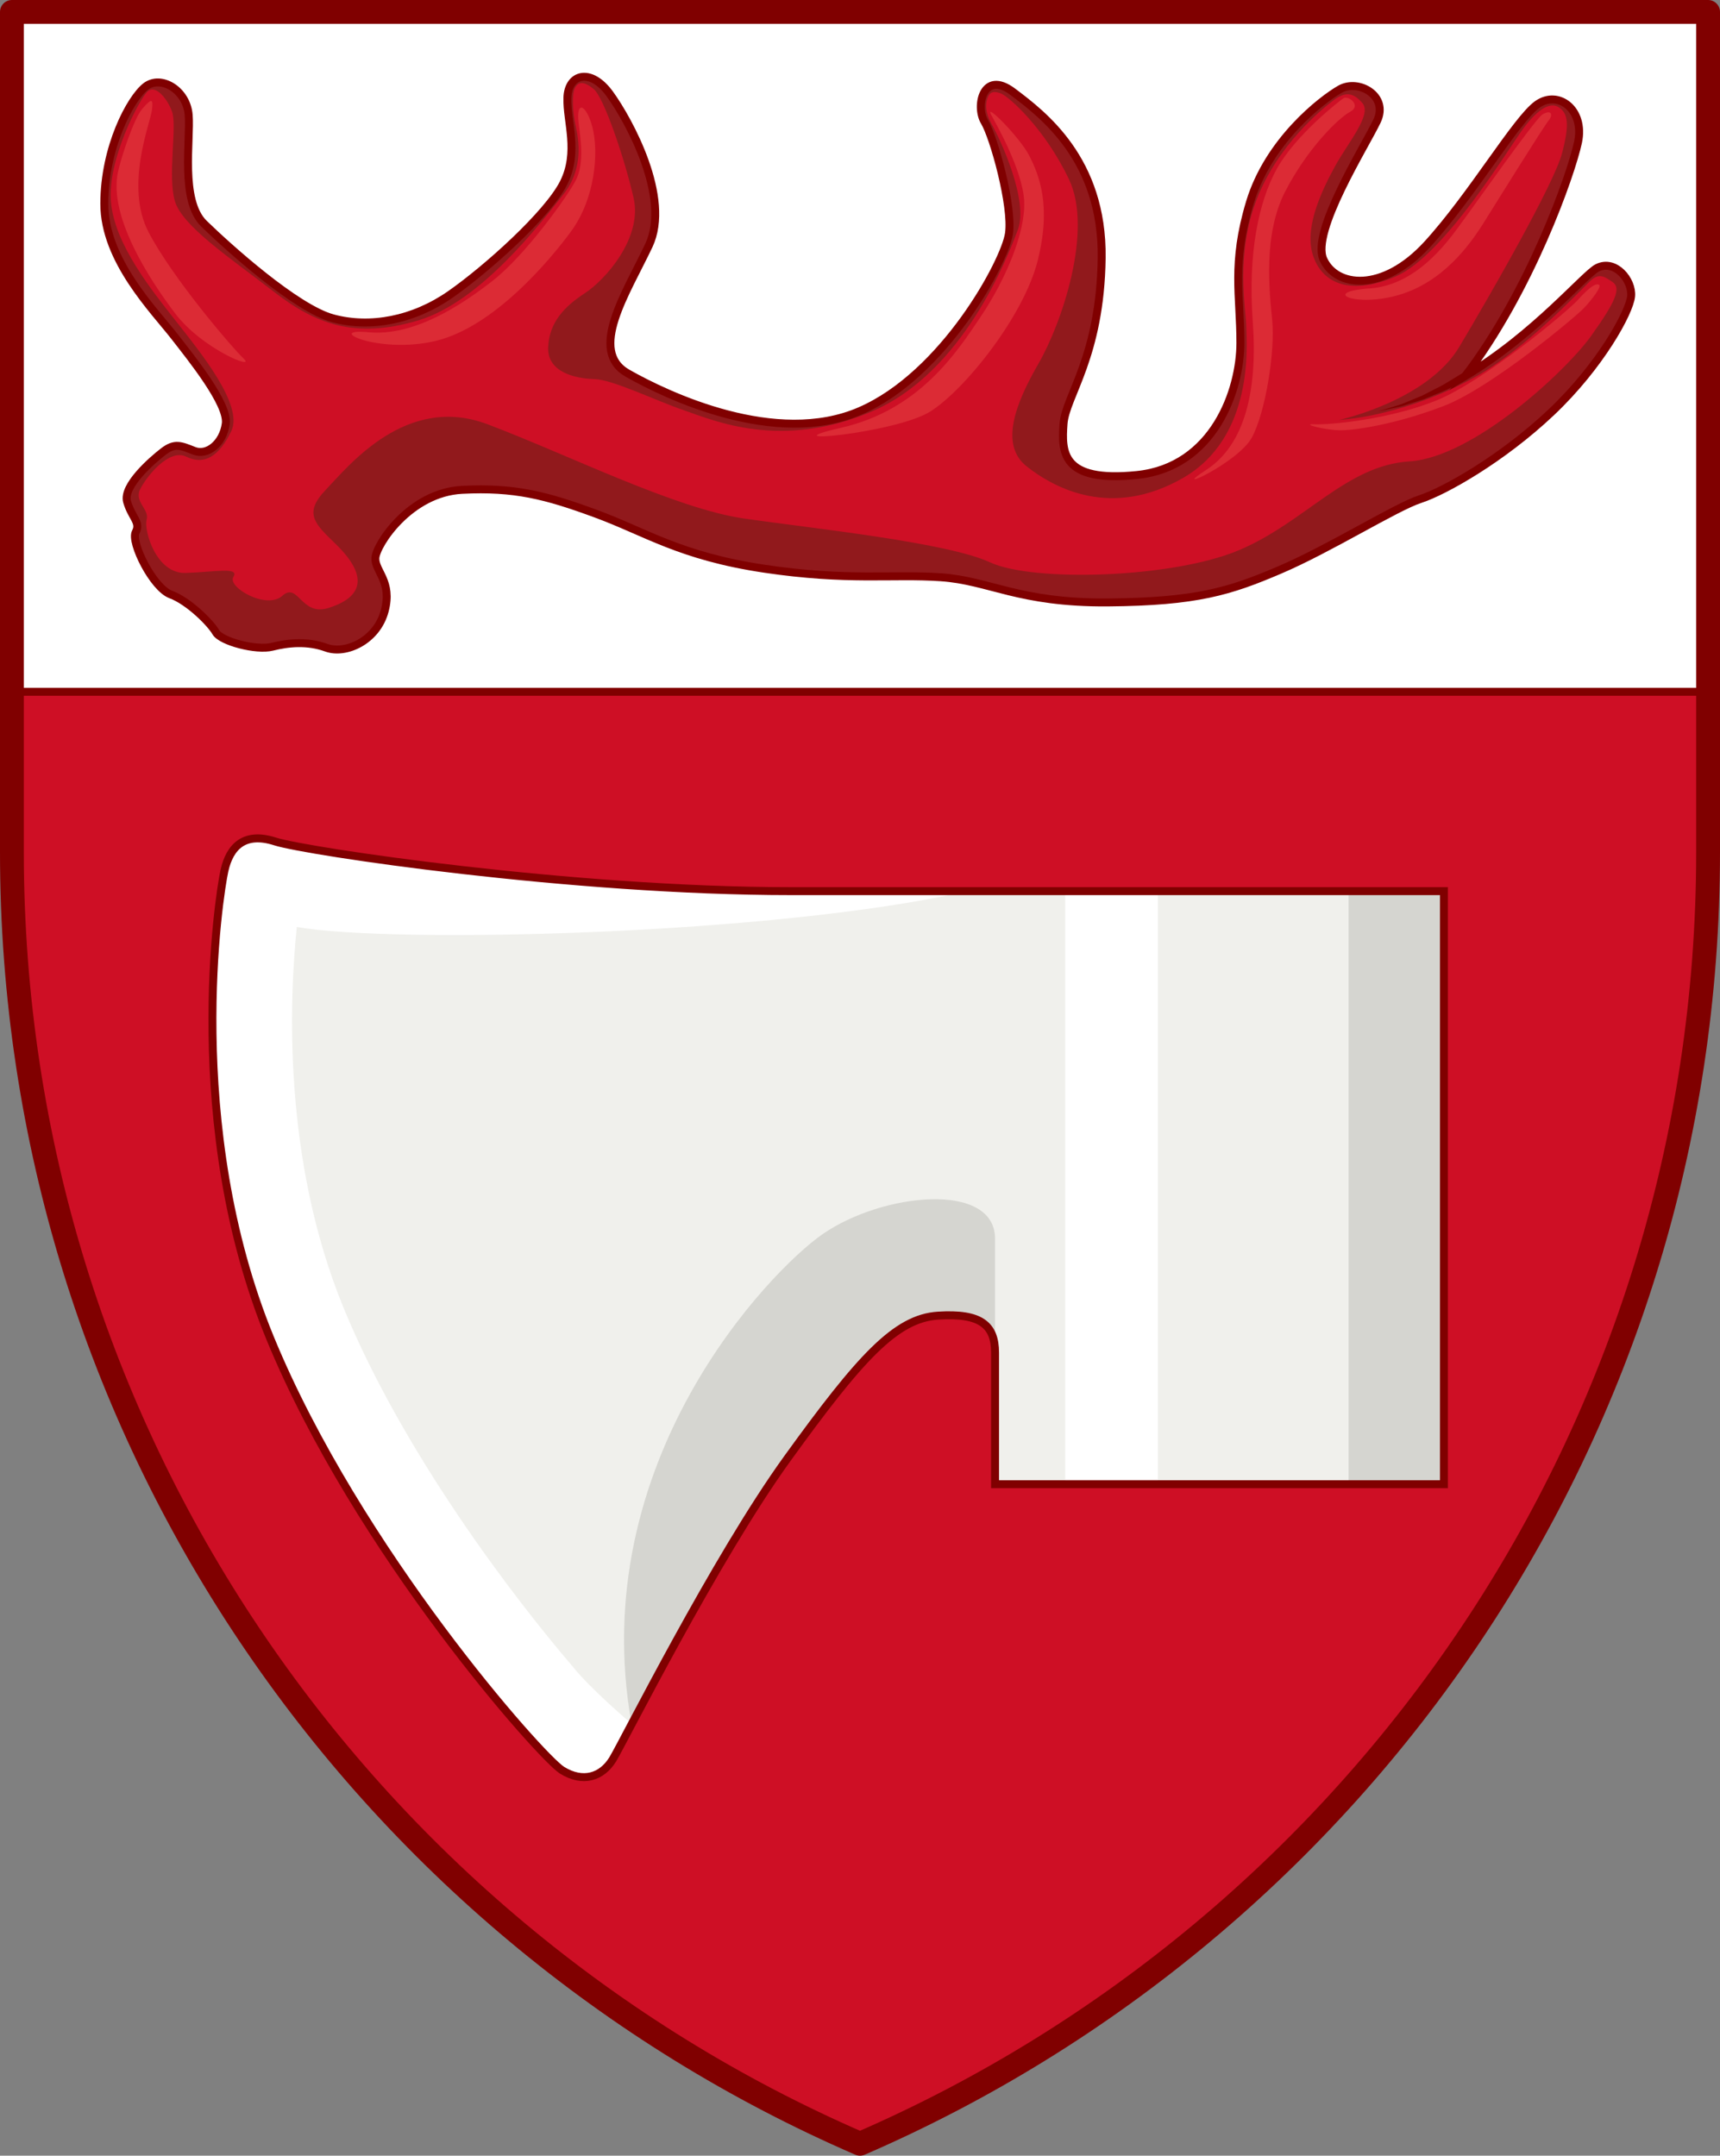
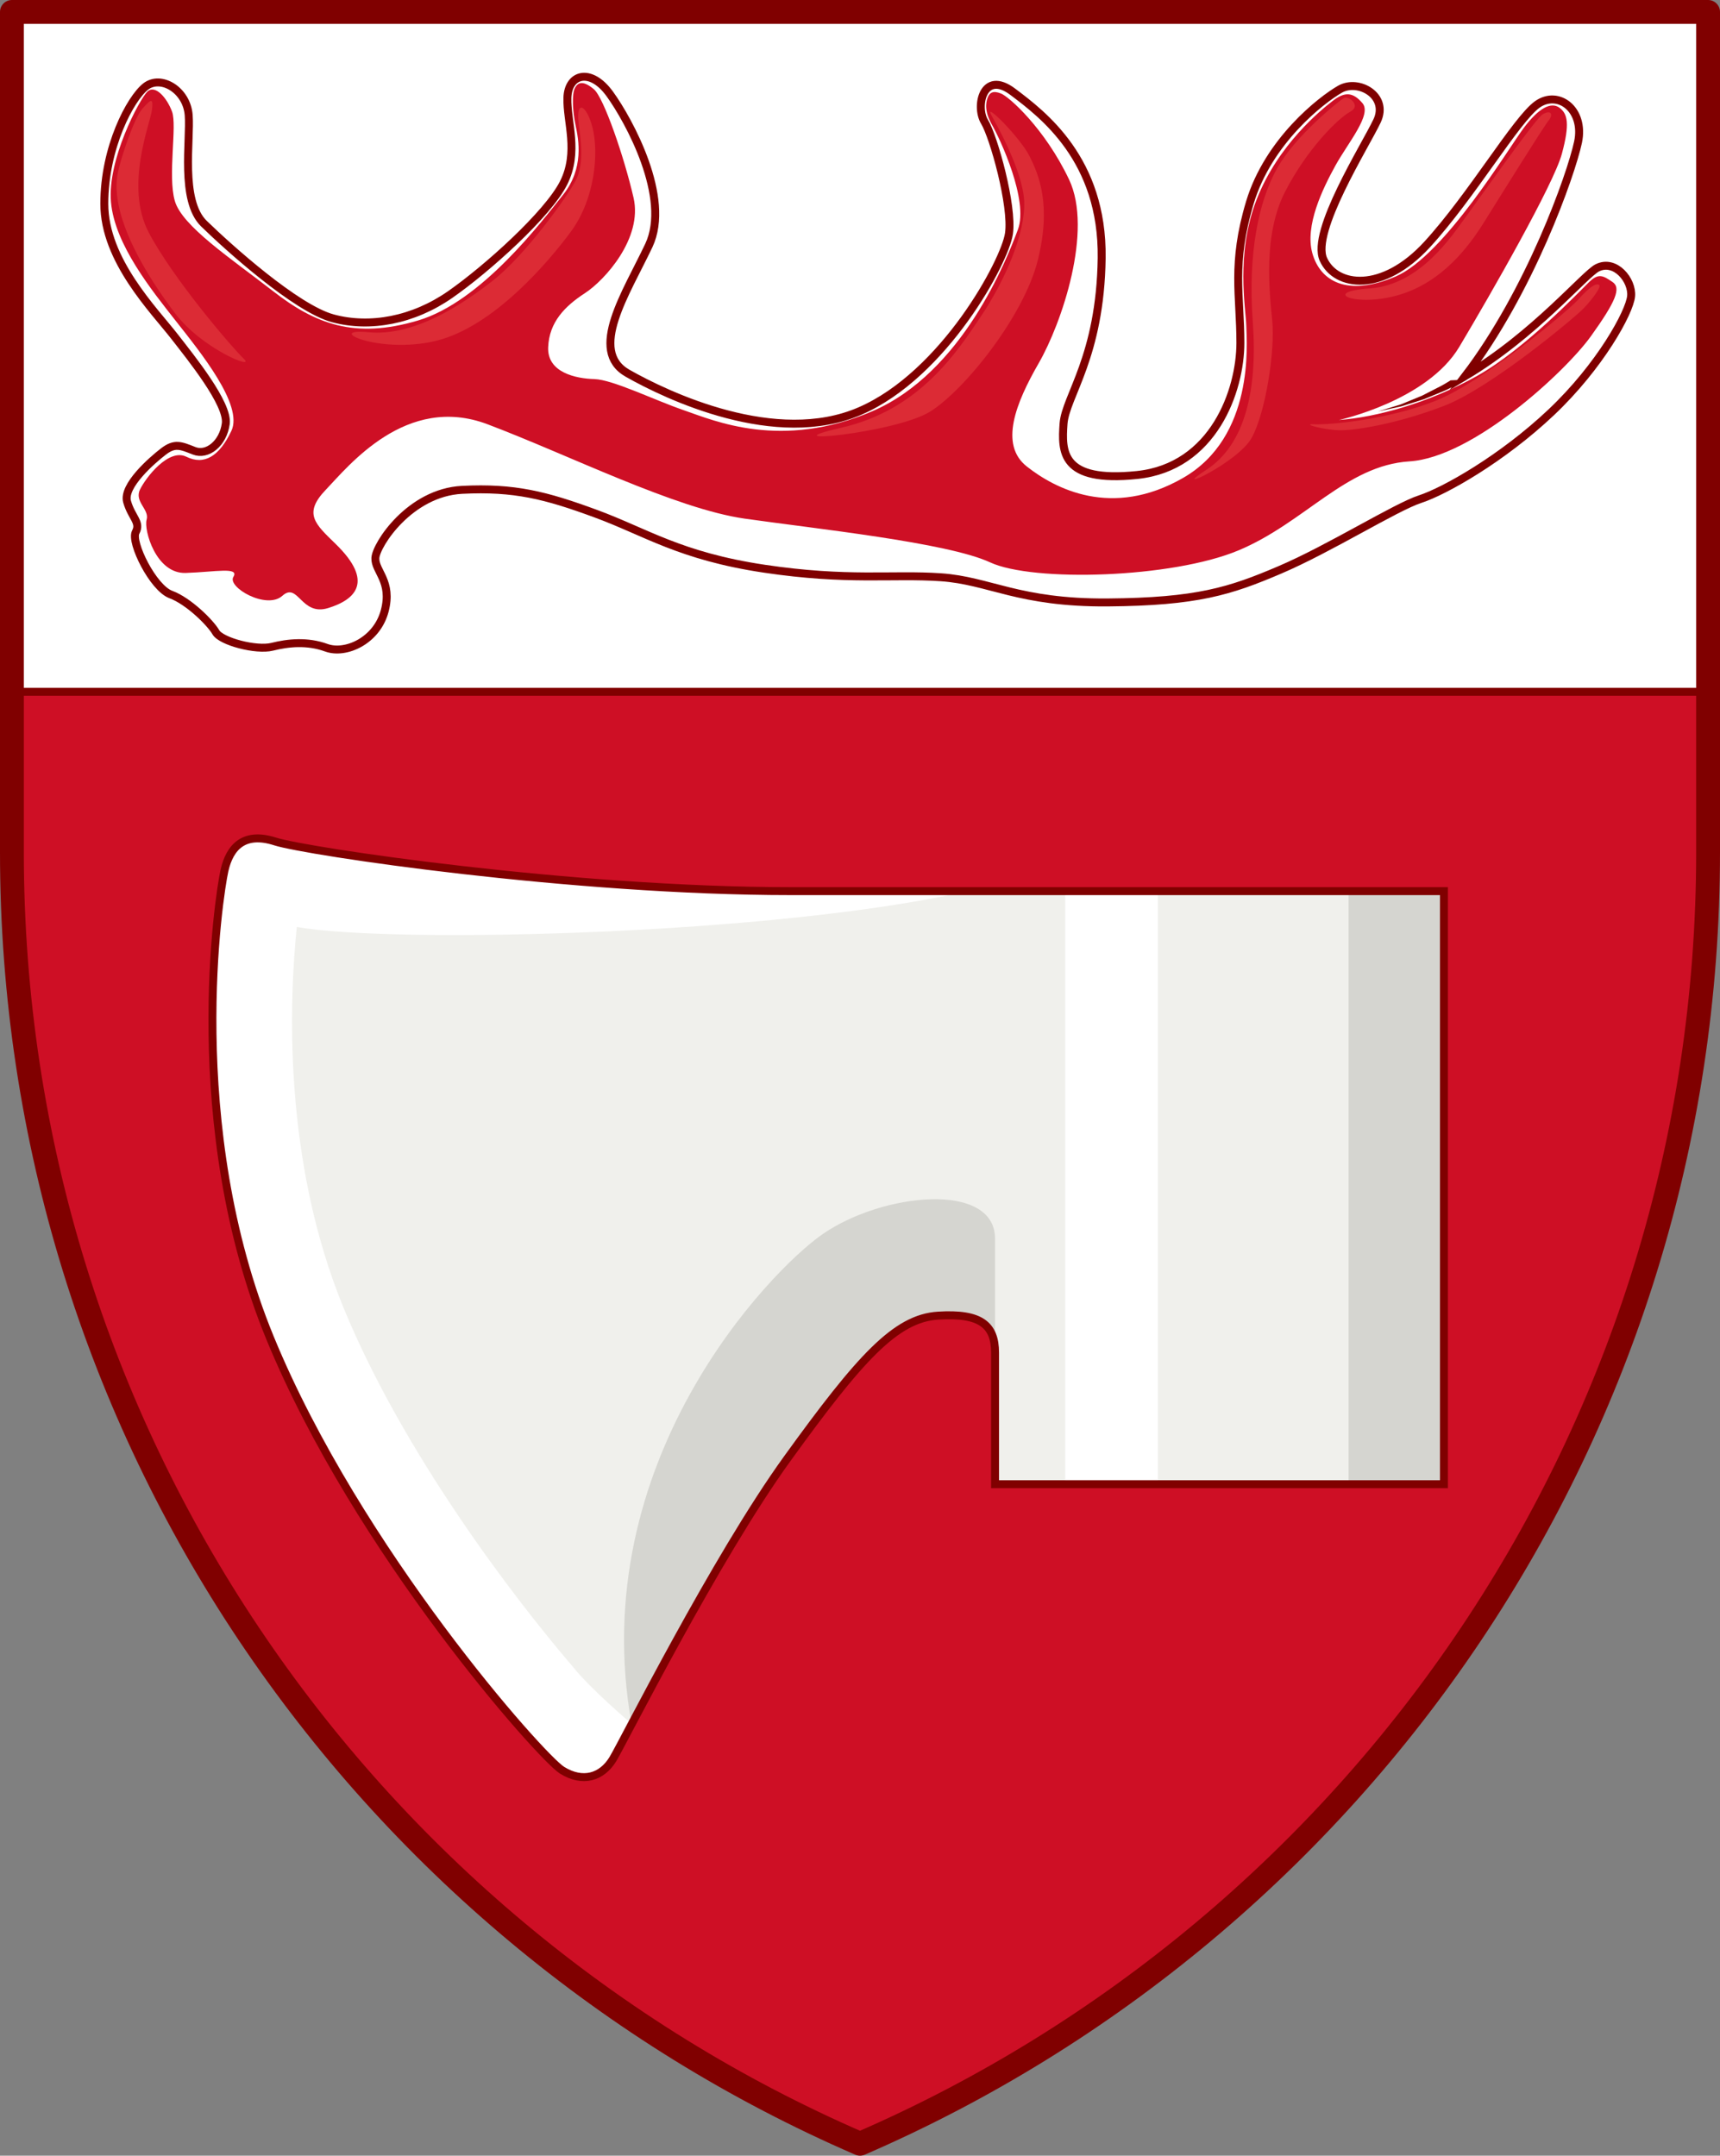
<svg xmlns="http://www.w3.org/2000/svg" version="1.1" id="Layer_1" x="0px" y="0px" width="216.5px" height="271.278px" viewBox="0 0 216.5 271.278" enable-background="new 0 0 216.5 271.278" xml:space="preserve">
  <rect x="0" y="0" width="216.5" height="271.278" fill="#808080" stroke="none" />
  <path fill="#CE0F25" d="M215,1.5v105.744c0,72.8-43.943,135.34-106.75,162.534C45.442,242.583,1.5,180.043,1.5,107.244V1.5H215z" />
  <rect x="1.5" y="1.5" fill="#FFFFFF" stroke="#800000" stroke-linecap="round" stroke-linejoin="round" stroke-miterlimit="10" width="213.5" height="85.561" />
  <g>
    <path fill="#F0F0EC" d="M181.75,112.144v74.63h-56.5v-16.55c0-3.5-1.83-5-7.17-4.66c-5.33,0.33-9.83,5.33-18.95,17.95   c-9.13,12.63-20.63,35.63-22,37.88c-1.38,2.25-3.76,3-6.38,1.38c-2.62-1.63-25.75-27.63-36.75-54.38s-6.42-55.83-5.75-58.83   s2.5-4.92,6.38-3.67c3.87,1.25,37.37,6.25,64.87,6.25S181.75,112.144,181.75,112.144z" />
    <path fill="#D5D5D0" d="M181.75,186.774h-12v-74.63h12V186.774z M103.498,155.339c-6.508,4.529-29.915,28.555-23.998,61.635   c4.13-7.8,12.59-23.71,19.63-33.46c9.12-12.62,13.62-17.62,18.95-17.95c5.34-0.34,7.17,1.16,7.17,4.66v-14.33   C125.25,148.644,111.084,150.061,103.498,155.339z" />
    <path fill="#FFFFFF" d="M79.52,216.944c-1.23,2.33-2.08,3.94-2.39,4.45c-1.38,2.25-3.76,3-6.38,1.38   c-2.62-1.63-25.75-27.63-36.75-54.38s-6.42-55.83-5.75-58.83s2.5-4.92,6.38-3.67c3.87,1.25,37.37,6.25,64.87,6.25h22.25   c-24,5.5-72.22,6.66-84.39,4.51c-0.94,9.08-1.8,29.25,5.89,47.94c7.49,18.22,21.33,36.37,28.8,45.09   C74.33,212.564,79.52,216.944,79.52,216.944z M145.75,112.144h-11.667v74.63h11.667V112.144z" />
    <path fill="none" stroke="#800000" stroke-miterlimit="10" d="M181.75,112.144v74.63h-56.5v-16.55c0-3.5-1.83-5-7.17-4.66   c-5.33,0.33-9.83,5.33-18.95,17.95c-9.13,12.63-20.63,35.63-22,37.88c-1.38,2.25-3.76,3-6.38,1.38   c-2.62-1.63-25.75-27.63-36.75-54.38s-6.42-55.83-5.75-58.83s2.5-4.92,6.38-3.67c3.87,1.25,37.37,6.25,64.87,6.25   S181.75,112.144,181.75,112.144z" />
  </g>
  <g>
-     <path fill="#91191C" d="M205.31,37.274c-0.18,2-3.89,8.79-10.06,14.62s-13.42,9.92-16.5,10.92s-11.42,6.25-17.67,8.91   c-6.25,2.67-10.41,4-21.66,4.09c-11.25,0.08-14.84-2.75-21-3.17c-6.17-0.42-11.67,0.5-22.25-1.08   c-10.59-1.59-14.84-4.59-21.17-6.92s-10.25-3.33-16.83-3c-6.59,0.33-10.84,6.92-10.92,8.58c-0.08,1.67,2.17,2.92,1.17,6.67   s-4.92,5.5-7.34,4.62c-2.41-0.88-4.83-0.62-6.83-0.12s-6.42-0.67-7.08-1.83c-0.67-1.17-3.42-3.92-5.67-4.75   c-2.25-0.84-5.08-6.59-4.42-7.84c0.67-1.25-0.5-1.83-1.08-3.83s3.17-5.25,4.58-6.33c1.42-1.09,2.17-0.75,3.84-0.09   c1.66,0.67,3.66-0.91,4-3.41c0.33-2.5-4.42-8.34-6.42-10.92c-2.59-3.34-8.87-9.62-8.87-16.75s3.29-13.25,5.2-14.75   c1.92-1.5,5.17,0.42,5.42,3.58c0.25,3.17-1.08,10.75,1.92,13.67s11.58,10.67,16.25,11.92c4.66,1.25,10.08,0.25,14.75-3   c4.66-3.25,12.25-10.09,14.25-14c2-3.92,0.41-7.75,0.5-10.75c0.08-3,2.91-3.84,5.33-0.5c2.42,3.33,7.75,13.08,4.92,19.08   c-2.84,6-7.67,13.25-2.67,16.08c5,2.84,18.67,9.34,29.25,4.75c10.58-4.58,18.25-18.83,18.75-22.33s-1.92-12.17-3.08-14.08   c-1.17-1.92-0.17-6.59,3.58-3.75c3.75,2.83,11.33,8.5,11.17,20.91c-0.17,12.42-4.54,17.39-4.8,20.84   c-0.24,3.46-0.37,7.46,9.26,6.46c9.62-1,13-10.63,13-16.63s-1.13-9.92,1.2-17.67c2.34-7.75,9-12.91,11.34-14.25   c2.33-1.33,6.16,0.84,4.66,4c-1.5,3.17-8.33,13.92-6.75,17.42c1.59,3.5,7.42,4.25,13.05-1.87c5.62-6.13,11.24-15.76,13.87-17.63   s6,0.63,5.13,4.75c-0.88,4.12-6.08,18.81-14.21,29.44c8.78-5.23,15.01-12.81,16.64-13.63C203.31,32.584,205.5,35.274,205.31,37.274   z" />
    <path fill="#CE0F25" d="M42.25,68.453c-2.568-2.5-4.125-3.809-1.25-6.809s10.125-12.125,20.375-8.25S85,64.019,93.75,65.269   s25.5,3,30.875,5.5s22.875,2,31.25-1.5s13.542-10.708,21.542-11.208s19.666-11.333,22.833-15.75s3.834-6.083,2.709-6.833   s-1.709-1.167-2.917,0S192,43.895,185.917,47.311s-12.75,5.208-17.375,5.542c0,0,11.083-2.396,15.146-9.208   s11.875-20.469,12.906-24.281s0.719-5.063-0.313-5.813s-2.563,0-4.469,2.531s-10,16.094-16.156,18.719s-9.5,0.531-10.469-2.938   s1.313-8.135,2.896-11.01s4.635-6.427,3.416-7.865s-2.25-1.438-3.719-0.313s-6.906,5.531-9.594,12.406s-1.375,13.688-1.313,15.938   s1.042,13.958-7.958,19.125s-16.167,1.313-19.667-1.438s-1.375-8.015,1.5-13.007s6.875-16.68,3.813-23.118S127,12.165,126,11.769   s-1.438-0.125-1.688,0.542s-0.395,1.75,0.584,3.458s4.604,9.438,3.229,13.125s-6.959,18.01-18.375,22.88   c-11.417,4.87-19.813,1.183-23.625-0.13s-9-3.875-11.313-3.938s-5.938-0.813-5.813-4s2.125-5.188,4.625-6.813s7.292-6.917,6.125-12   s-3.75-12.625-5-13.667s-1.958-0.959-2.375-0.167s-0.292,3,0.083,4.75s1.083,5.375-1.583,8.708s-10.25,13.438-18.25,15.813   s-12.938,0.438-18.25-3.688S22.906,28.457,22,25.269s0.313-9.438-0.344-11.219s-2.156-3.469-3.125-2.5s-5.031,8.5-4.563,13.875   s5.156,11.135,8.198,15.01s8.5,10.542,6.958,13.792s-3.453,4.343-5.667,3.25s-5.083,2.583-5.833,4.125s1.208,2.5,0.833,3.792   s1.167,6.833,4.917,6.708s6.792-0.792,6,0.5s4.167,4.167,6.167,2.375s2.333,2.604,5.771,1.542S47.125,73.199,42.25,68.453z" />
    <path fill="#DC2B35" d="M14.833,21.728c0.382-1.859,2.041-6.875,3.083-8.042s1.417-1.5,1.208,0.167s-3.458,9.583-0.417,15.375   s10.417,14.417,11.979,15.917s-5.25-1.25-8.625-5.688S13.703,27.228,14.833,21.728z M72.833,15.519   c0.206,1.729,0.792,5-0.375,7.208s-6.417,9.458-10.417,12.583s-9.959,7.042-15.667,6.5s1.25,2.833,8.5,1.083   s14.223-9.984,17-13.763c3.068-4.174,3.5-9.987,2.708-13.07C73.849,13.198,72.47,12.467,72.833,15.519z M124.792,14.519   c0.41,0.737,3.958,6.875,4.125,10.833s-2.376,9.875-5.417,14.417s-7.75,11.813-17.625,14.063s6.895,0.692,11.244-2.058   c4.351-2.75,11.756-12.005,13.506-19.005s0.126-10.792-1.041-13.125S123.729,12.611,124.792,14.519z M169.125,12.353   c-0.601,0.383-6.042,4.666-8.375,8.833s-3.688,10.708-3.063,19.271s-0.938,15.5-5.875,18.688s4-0.875,5.75-4.063   s2.952-10.938,2.577-14.75s-1.14-10.813,1.61-16.188s6.688-9.266,8.188-10.07S169.697,11.988,169.125,12.353z M194.167,14.394   c-0.917,0.542-8.459,11.292-9.917,13.25s-5.499,8.22-11.833,8.652s-1.75,2.432,3.708,0.807s8.792-6.125,10.667-9.125   s7.5-12.042,8.125-12.792S195.265,13.746,194.167,14.394z M168.5,54.144c1.875,0.063,7.25-0.75,13.25-3.063   s16.625-11.25,17.625-12.313s2.313-2.75,1.875-2.938s-1.188,0.313-2.625,1.897s-11.938,10.29-17.813,12.665s-13.281,3.091-15.438,3   C163.755,53.326,166.625,54.082,168.5,54.144z" />
    <g>
      <path fill="none" stroke="#800000" stroke-miterlimit="10" d="M205.31,37.274c-0.18,2-3.89,8.79-10.06,14.62    s-13.42,9.92-16.5,10.92s-11.42,6.25-17.67,8.91c-6.25,2.67-10.41,4-21.66,4.09c-11.25,0.08-14.84-2.75-21-3.17    c-6.17-0.42-11.67,0.5-22.25-1.08c-10.59-1.59-14.84-4.59-21.17-6.92s-10.25-3.33-16.83-3c-6.59,0.33-10.84,6.92-10.92,8.58    c-0.08,1.67,2.17,2.92,1.17,6.67s-4.92,5.5-7.34,4.62c-2.41-0.88-4.83-0.62-6.83-0.12s-6.42-0.67-7.08-1.83    c-0.67-1.17-3.42-3.92-5.67-4.75c-2.25-0.84-5.08-6.59-4.42-7.84c0.67-1.25-0.5-1.83-1.08-3.83s3.17-5.25,4.58-6.33    c1.42-1.09,2.17-0.75,3.84-0.09c1.66,0.67,3.66-0.91,4-3.41c0.33-2.5-4.42-8.34-6.42-10.92c-2.59-3.34-8.87-9.62-8.87-16.75    s3.29-13.25,5.2-14.75c1.92-1.5,5.17,0.42,5.42,3.58c0.25,3.17-1.08,10.75,1.92,13.67s11.58,10.67,16.25,11.92    c4.66,1.25,10.08,0.25,14.75-3c4.66-3.25,12.25-10.09,14.25-14c2-3.92,0.41-7.75,0.5-10.75c0.08-3,2.91-3.84,5.33-0.5    c2.42,3.33,7.75,13.08,4.92,19.08c-2.84,6-7.67,13.25-2.67,16.08c5,2.84,18.67,9.34,29.25,4.75    c10.58-4.58,18.25-18.83,18.75-22.33s-1.92-12.17-3.08-14.08c-1.17-1.92-0.17-6.59,3.58-3.75c3.75,2.83,11.33,8.5,11.17,20.91    c-0.17,12.42-4.54,17.39-4.8,20.84c-0.24,3.46-0.37,7.46,9.26,6.46c9.62-1,13-10.63,13-16.63s-1.13-9.92,1.2-17.67    c2.34-7.75,9-12.91,11.34-14.25c2.33-1.33,6.16,0.84,4.66,4c-1.5,3.17-8.33,13.92-6.75,17.42c1.59,3.5,7.42,4.25,13.05-1.87    c5.62-6.13,11.24-15.76,13.87-17.63s6,0.63,5.13,4.75c-0.88,4.12-6.08,18.81-14.21,29.44c8.78-5.23,15.01-12.81,16.64-13.63    C203.31,32.584,205.5,35.274,205.31,37.274z" />
-       <path fill="#800000" d="M184.662,47.771c0,0-0.666,0.333-1.664,0.832c-0.497,0.253-1.077,0.548-1.743,0.804    c-0.652,0.268-1.349,0.553-2.045,0.838c-0.714,0.227-1.428,0.453-2.097,0.665c-0.337,0.097-0.649,0.229-0.969,0.282    c-0.313,0.067-0.61,0.131-0.885,0.19c-1.092,0.235-1.819,0.391-1.819,0.391s0.712-0.217,1.778-0.542    c0.267-0.081,0.554-0.169,0.858-0.262c0.309-0.078,0.61-0.236,0.935-0.359c0.641-0.265,1.324-0.546,2.008-0.828    c0.655-0.335,1.31-0.67,1.924-0.985c0.617-0.295,1.171-0.639,1.646-0.933c0.953-0.581,1.588-0.968,1.588-0.968L184.662,47.771z" />
+       <path fill="#800000" d="M184.662,47.771c0,0-0.666,0.333-1.664,0.832c-0.497,0.253-1.077,0.548-1.743,0.804    c-0.652,0.268-1.349,0.553-2.045,0.838c-0.714,0.227-1.428,0.453-2.097,0.665c-0.337,0.097-0.649,0.229-0.969,0.282    c-0.313,0.067-0.61,0.131-0.885,0.19c-1.092,0.235-1.819,0.391-1.819,0.391s0.712-0.217,1.778-0.542    c0.267-0.081,0.554-0.169,0.858-0.262c0.309-0.078,0.61-0.236,0.935-0.359c0.641-0.265,1.324-0.546,2.008-0.828    c0.655-0.335,1.31-0.67,1.924-0.985c0.617-0.295,1.171-0.639,1.646-0.933L184.662,47.771z" />
    </g>
  </g>
  <path fill="none" stroke="#800000" stroke-width="3" stroke-linecap="round" stroke-linejoin="round" stroke-miterlimit="10" d="  M215,1.5v105.744c0,72.8-43.943,135.34-106.75,162.534C45.442,242.583,1.5,180.043,1.5,107.244V1.5H215z" />
</svg>